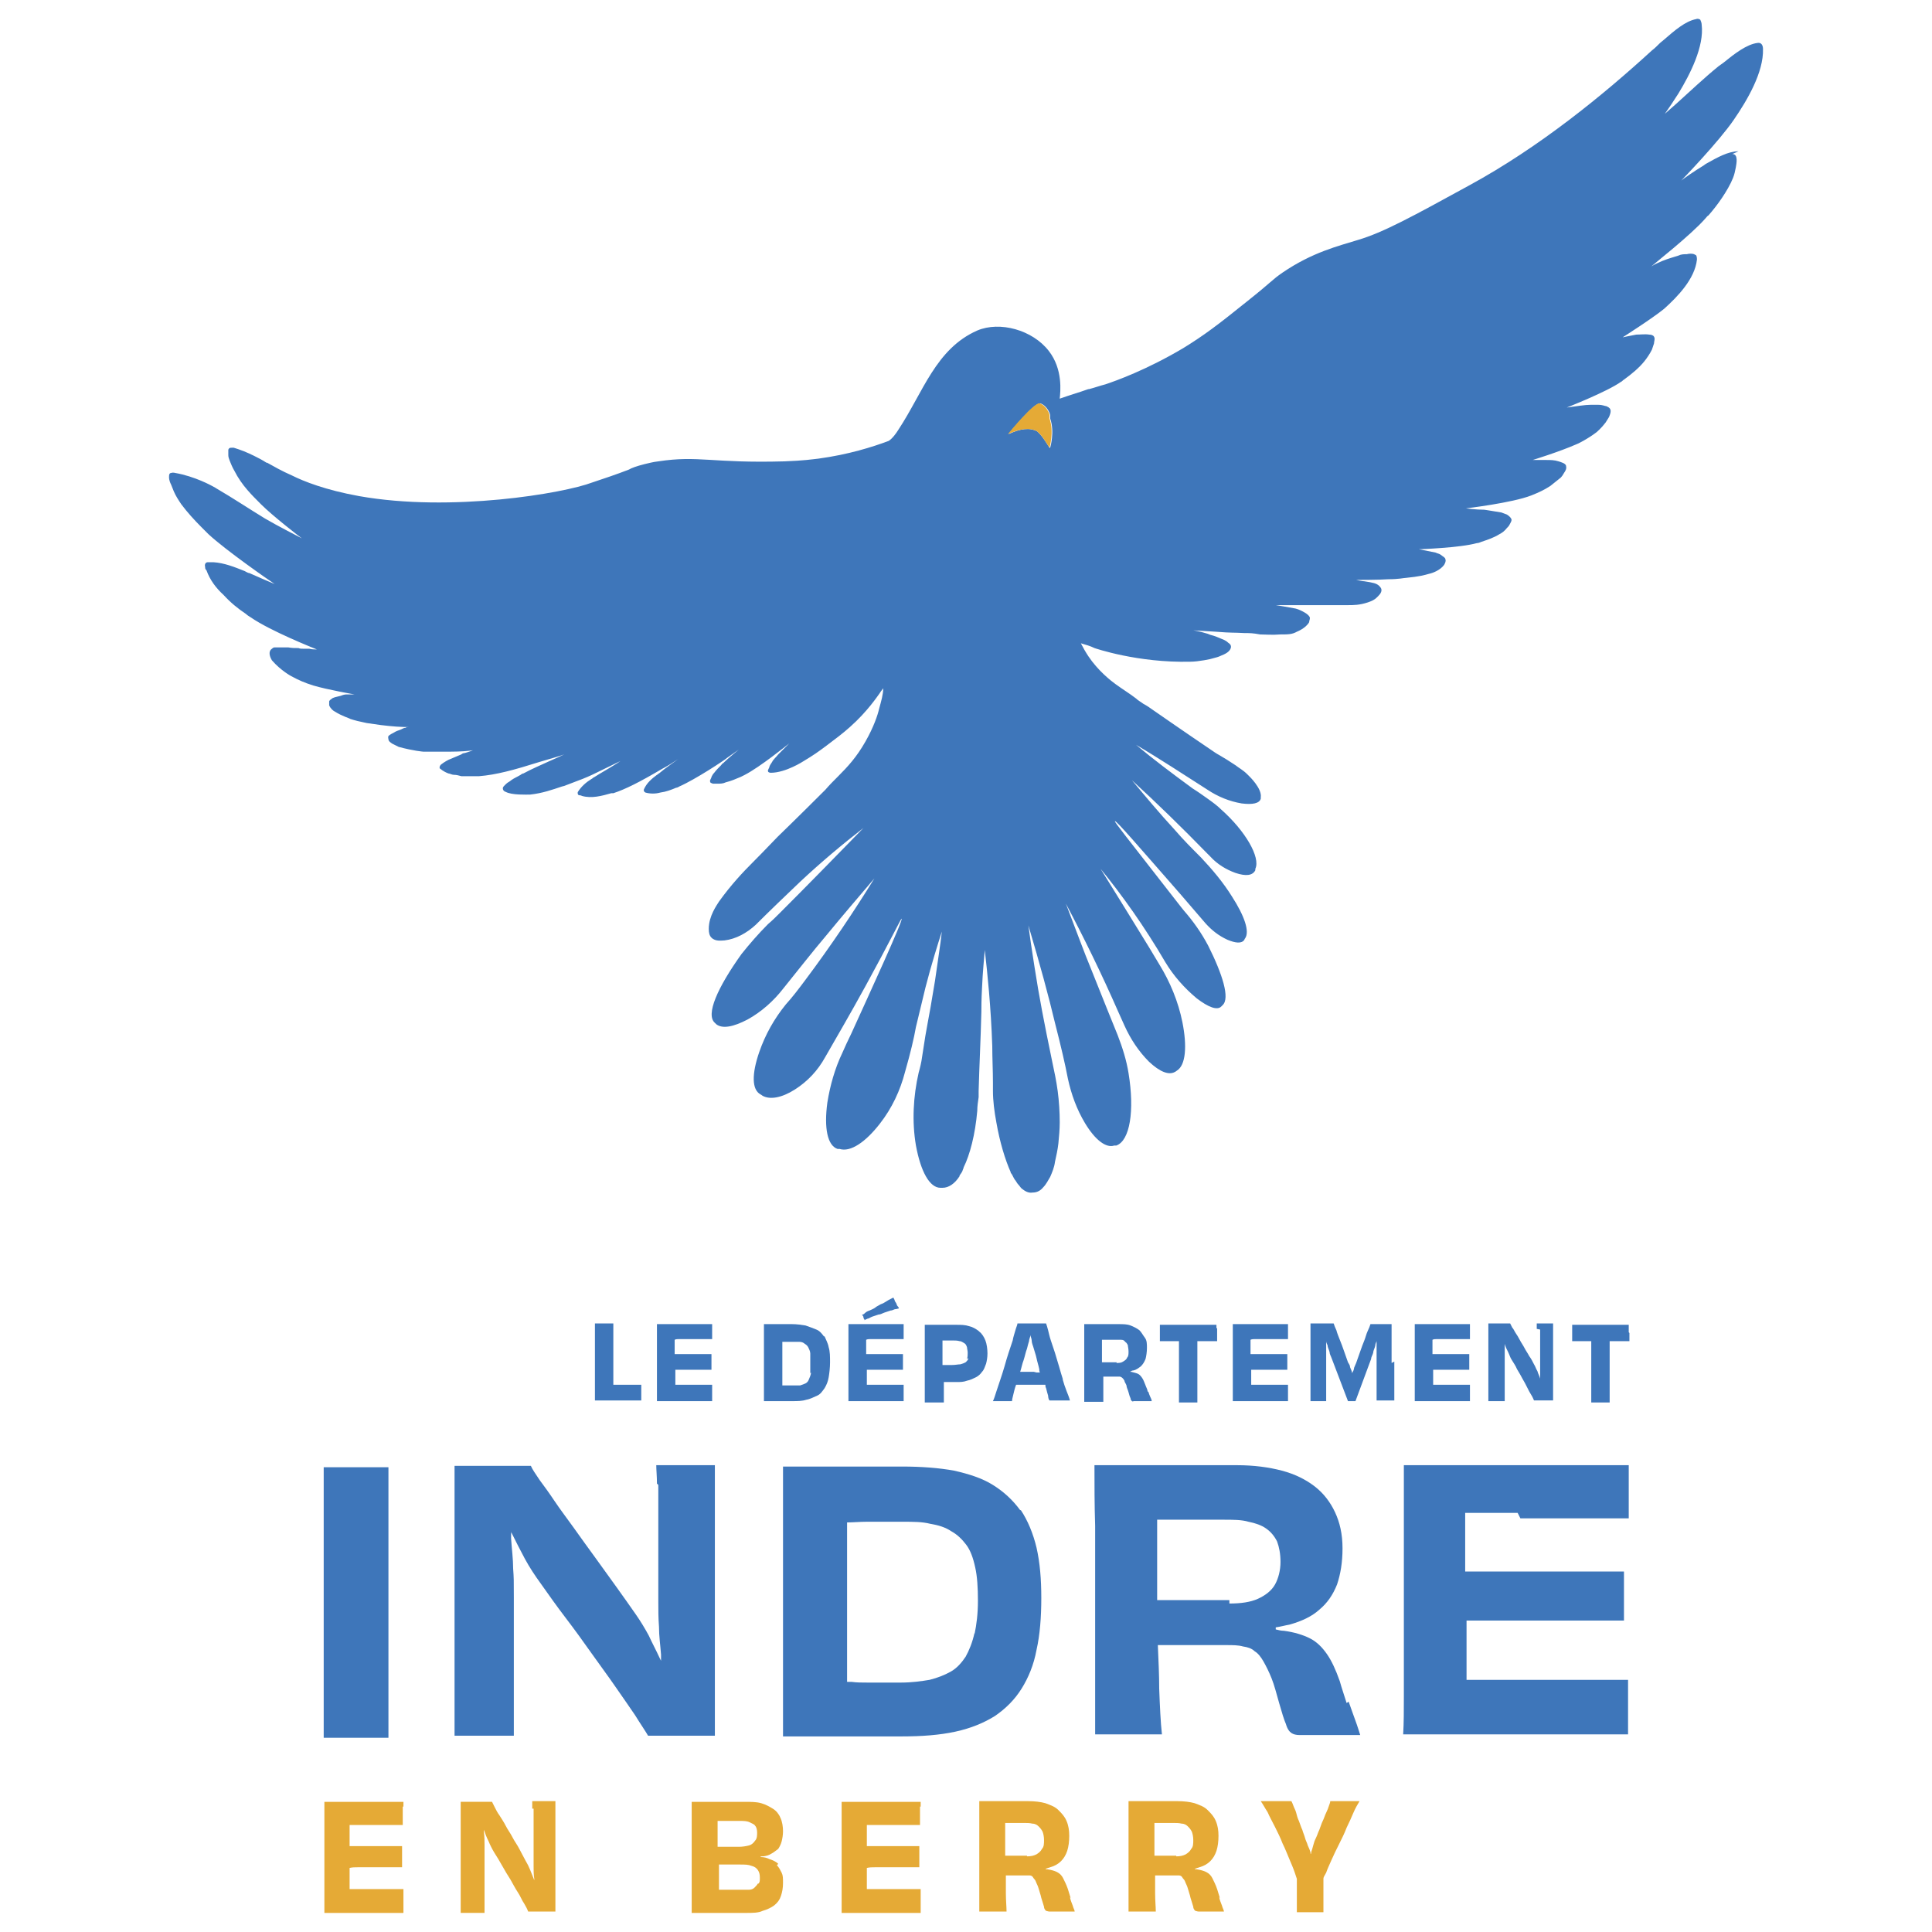
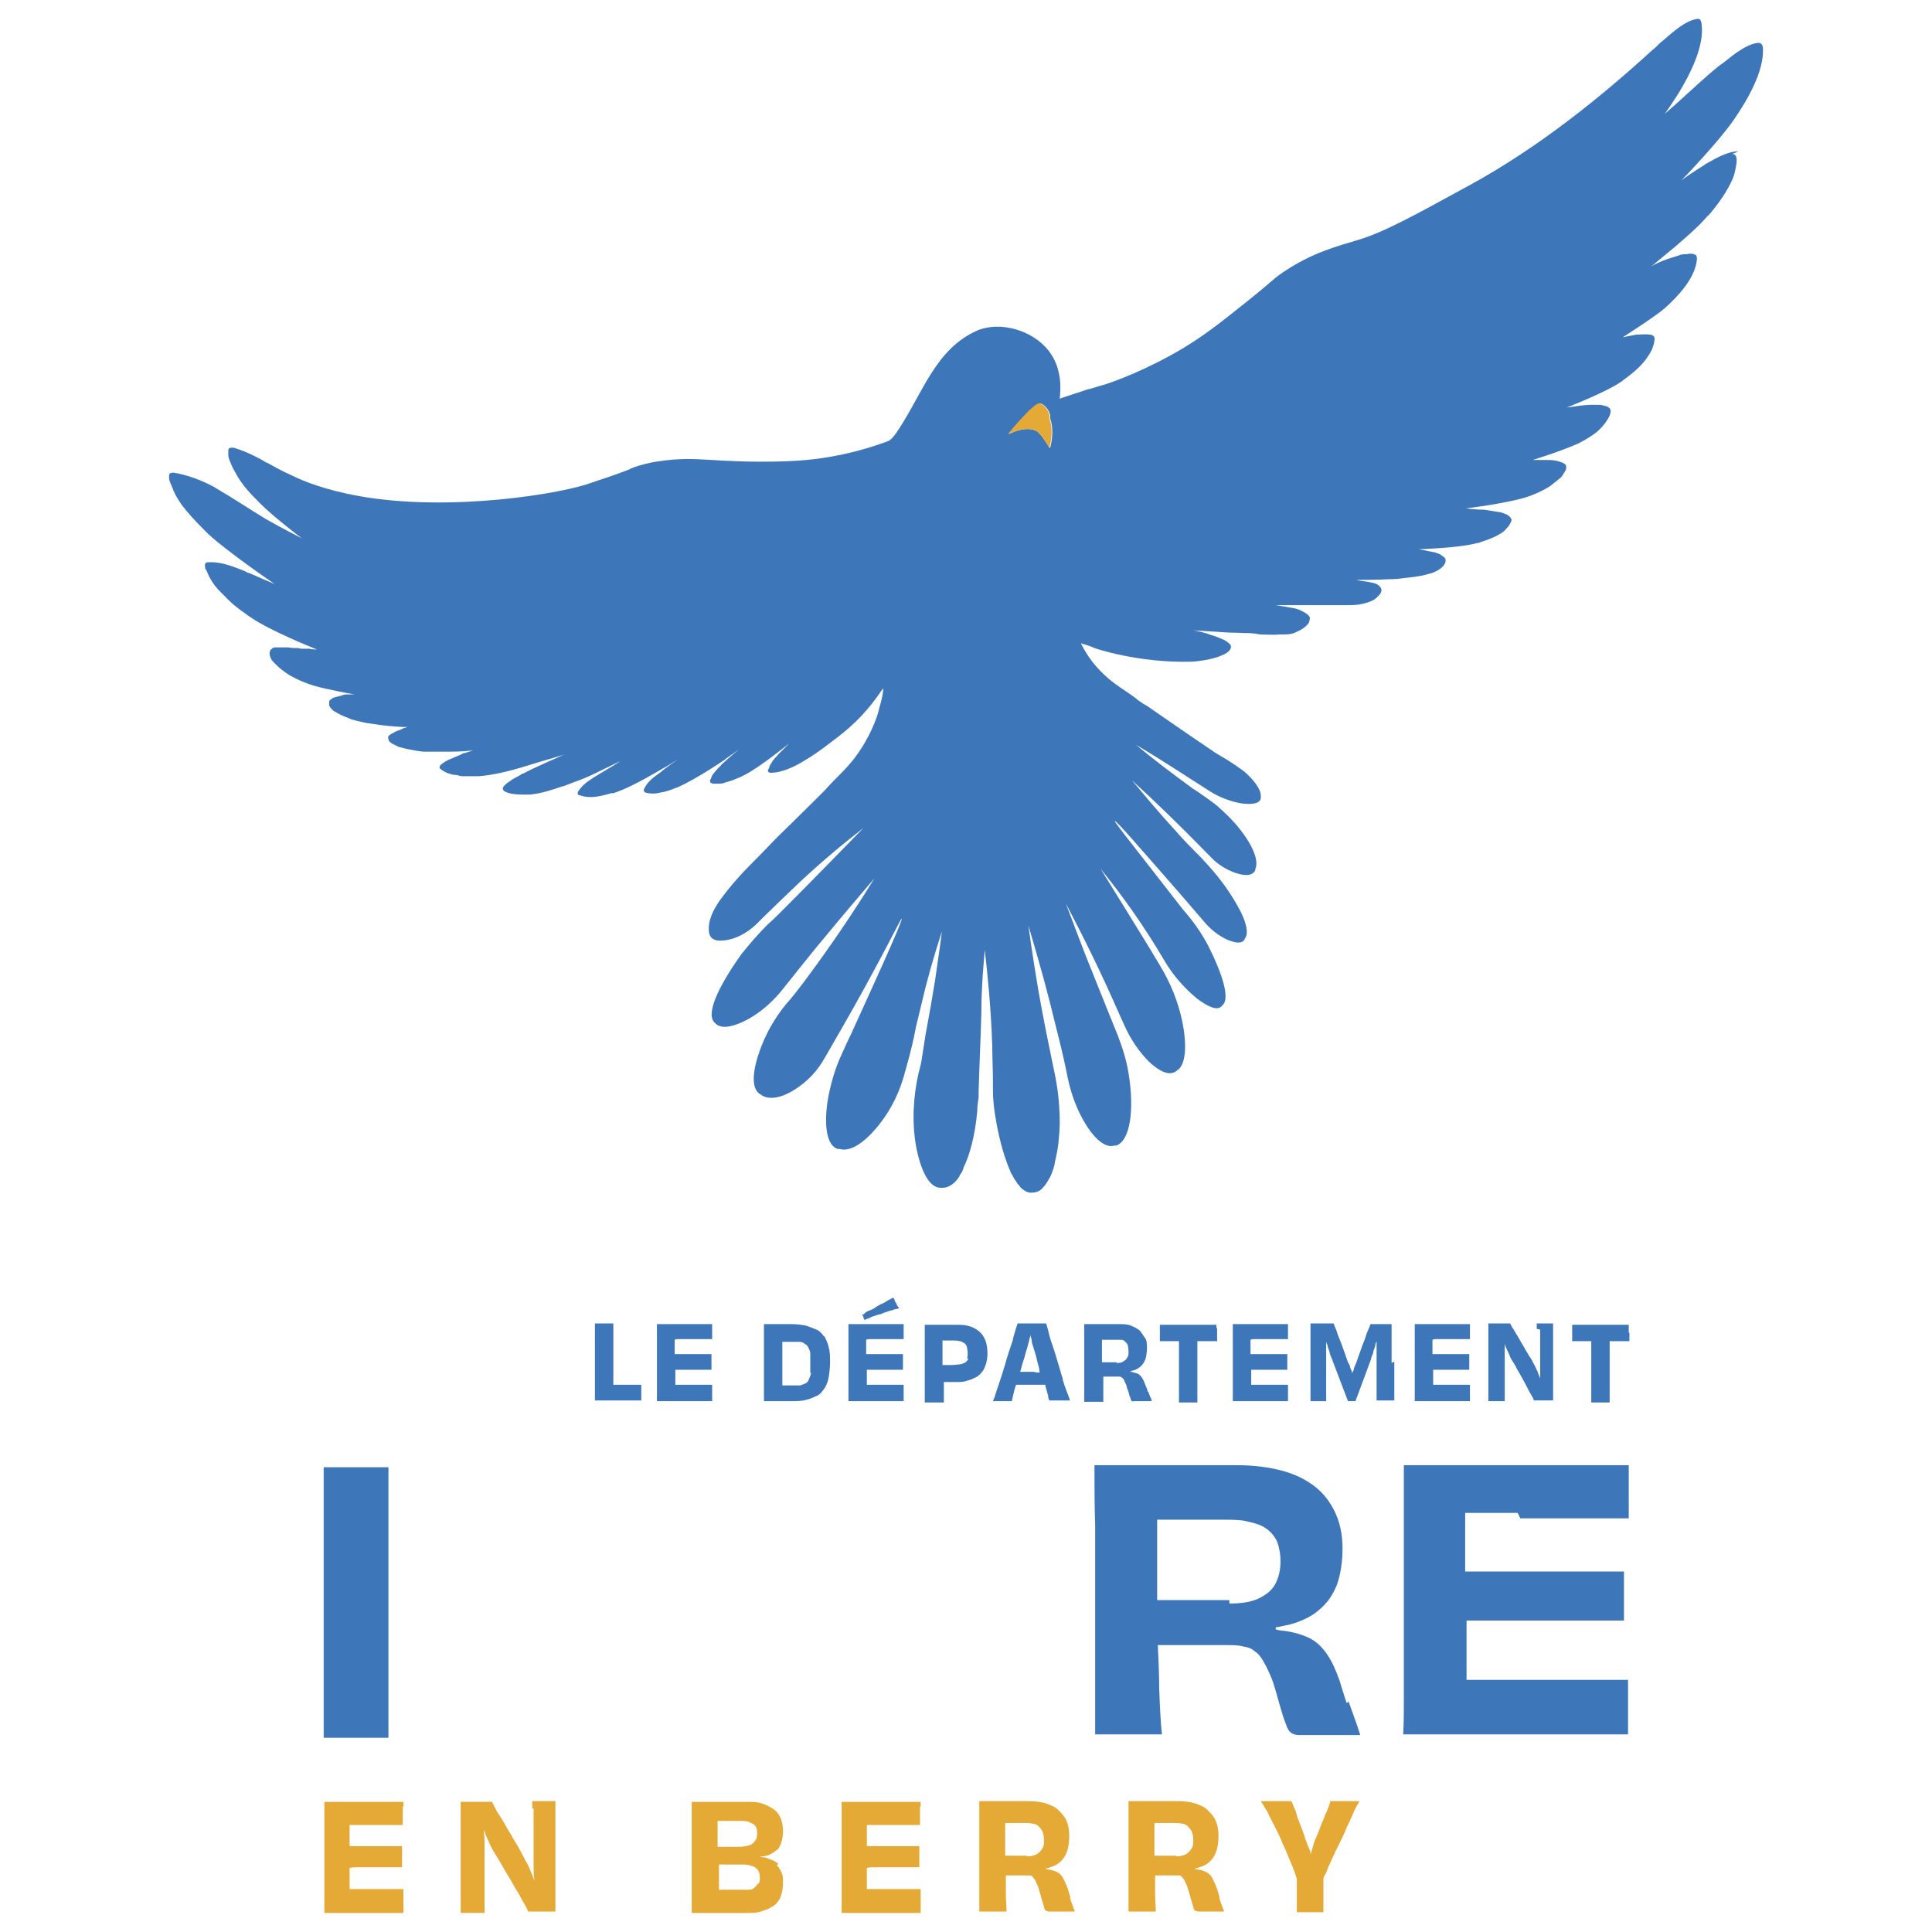
<svg xmlns="http://www.w3.org/2000/svg" id="Calque_2" version="1.1" viewBox="0 0 283.5 283.5">
  <defs>
    <style>
      .st0 {
        fill: #e5aa36;
      }

      .st1 {
        fill: #3e76ba;
      }
    </style>
  </defs>
  <g id="LOGO_COULEURS">
    <g id="groupe">
      <path class="st1" d="M255.1,22.2c-1.5,0-3.1.9-4.7,1.8-.2.1-.4.3-.6.4-1,.6-2.9,1.9-3.1,2.1.3-.3,5.5-5.7,7.7-8.9,2-2.9,4.4-7,4.3-10.4,0-.5-.2-1-.8-.9-1.6.2-3.4,1.6-5,2.9l-.7.5c-2.1,1.7-4.2,3.7-6.2,5.5-.6.5-1.1,1-1.7,1.5.7-1,1.3-1.9,2-3,1.7-2.8,3.8-6.9,3.4-10.1,0-.2-.1-.5-.2-.7-.1-.1-.4-.2-.6-.1-1.6.3-3.2,1.7-4.7,3l-.6.5c-.4.4-.8.8-1.2,1.1-7.1,6.5-16.5,14.2-26.8,19.8-8.4,4.6-12.6,6.9-16.3,8-2.9.9-6.7,1.8-11.1,4.8-1.6,1.1-1.4,1.2-5.3,4.3-4.1,3.3-6.2,4.9-9.3,6.8-5.4,3.2-9.9,4.8-11.4,5.3-.8.2-1.6.5-2.4.7h-.1c-1.4.5-2.8.9-4.2,1.4.1-1,.5-4.3-1.6-7-2.4-3.1-7.2-4.4-10.5-3-6.1,2.7-7.9,9-11.6,14.6-.3.5-.9,1.3-1.4,1.6-2.4.9-5.9,2-10.3,2.6-.9.1-2.2.3-5,.4-10.6.3-12.6-.9-18.5,0-.9.1-1.5.3-2,.4-1.2.3-2,.6-2.3.8-1.8.7-3.6,1.3-5.4,1.9-4.2,1.6-20.7,4.4-34.2,2-5-.9-8.2-2.2-9.8-3-1.6-.7-2.8-1.4-3.7-1.9,0,0,0,0-.1,0-.6-.4-1.2-.7-1.8-1-1-.5-2-.9-3-1.2,0,0-.2,0-.3,0-.2,0-.4,0-.5.3,0,.3,0,.6,0,.8,0,.3.1.5.2.8.2.5.4,1,.7,1.5.5,1,1.2,2,1.9,2.8.6.7,1.3,1.4,2,2.1,1.7,1.7,5.7,4.8,6,5-.2-.1-3.7-1.9-5.4-2.9-2.3-1.4-4.7-3-7.1-4.4,0,0-.3-.2-.7-.4,0,0-2.5-1.4-5.4-1.9,0,0-.3-.1-.6,0,0,0-.1,0-.2.1-.1.1-.1.4-.1.5,0,.5.2.9.3,1.1.1.3.3.7.4,1,.3.7.7,1.3,1.1,1.9.9,1.2,1.9,2.3,3,3.4.3.3.7.7,1,1,2.6,2.4,8.8,6.7,9.7,7.3-.5-.2-2.6-1.1-3.7-1.6-.2,0-.5-.2-.7-.3-1.5-.6-3-1.2-4.6-1.3-.3,0-.6,0-.8,0-.4,0-.5.4-.4.7,0,.2,0,.3.2.5.5,1.4,1.4,2.6,2.5,3.6,1,1.1,2.1,2,3.3,2.8.2.2.4.3.7.5,2.9,2,9.2,4.5,9.7,4.7-.2,0-.8,0-1.1-.1-.2,0-.4,0-.7,0-.4,0-.7,0-.9-.1-.5,0-1,0-1.5-.1-.3,0-.7,0-1,0-.3,0-.6,0-.9,0-.2,0-.3,0-.5.2-.6.4-.3,1.2,0,1.7,1.3,1.5,2.8,2.3,2.8,2.3,1.1.6,2,1,3.3,1.4,2,.6,6,1.3,6,1.3,0,0-.3,0-.5,0-.2,0-.3,0-.5,0-.3,0-.5,0-1,.2-.7.2-1.1.2-1.4.5,0,0-.2.1-.3.3,0,.2,0,.4,0,.6.2.5.6.8.8.9,1.1.7,2.2,1,2.3,1.1.6.2,1.4.4,2.4.6.7.1,1.4.2,2.1.3,1.6.2,3,.3,4.4.3,0,0-.3,0-.4,0-.1,0-.3,0-.4.1-.3,0-.5.2-.8.3-.3.1-.6.2-.9.4-.2.1-.6.3-.8.5-.1.2,0,.4,0,.5,0,.3.4.5.5.6.6.3,1,.5,1,.5,2.2.6,3.6.7,3.6.7.8,0,2,0,4.1,0,1.4,0,2.5-.1,3.2-.2,0,0-.8.3-1.2.4,0,0-.3,0-.5.2-.5.2-.7.3-1.9.8,0,0-.6.3-1.1.7,0,0-.2.2-.2.4,0,.1,0,.2.1.2,0,0,.4.4,1.2.7.2,0,.5.2.8.2.4,0,.7.1,1.1.2.6,0,1.2,0,1.9,0,.3,0,.6,0,.7,0,2.5-.2,5.1-.9,8.9-2.1,1.4-.4,3.4-1,3.6-1.1-.2.1-1.5.7-2.2,1-1.3.6-2.5,1.1-3.8,1.8-.1,0-.3.1-.4.2-.5.3-1,.5-1.4.8-.2.2-.5.3-.7.5-.3.3-.6.5-.5.8,0,.2.3.4.4.4.9.5,3.1.4,3.6.4,1.8-.2,3.2-.7,4.7-1.2.2,0,1.1-.4,2.2-.8,1.1-.4,2-.8,2.8-1.2,0,0,.2-.1,3.7-1.8-.1,0-.6.4-.8.5-1.1.7-2.2,1.3-3.3,2-.1,0-.2.2-.3.2-.8.5-1.5,1.1-2,1.9-.1.2,0,.5.2.5.1,0,.2,0,.4.1,1.4.4,2.9,0,4.3-.4,0,0,.1,0,.3,0,1.8-.6,3.8-1.6,7.2-3.6.6-.3,1.4-.8,2.3-1.4-.4.3-2,1.4-2.8,2.1-.1,0-.2.2-.3.2-.8.6-1.5,1.2-1.9,2.1-.1.2,0,.4.2.5.7.2,1.5.2,2.2,0,.8-.1,1.6-.4,2.3-.7,0,0,.2,0,.5-.2,2.3-1,6.7-3.9,7-4.2.3-.2,1.7-1.2,1.7-1.2,0,0-1.6,1.3-2.3,2-.1,0-.2.2-.3.3-.4.4-.7.7-1,1.1-.2.2-.3.4-.4.6,0,.2-.3.5-.2.7,0,.2.2.2.4.3.2,0,.5,0,.7,0,.4,0,.8,0,1.2-.2.8-.2,1.5-.5,2.2-.8.2-.1.4-.2.6-.3,2.3-1.2,6.1-4.3,6.5-4.6-.2.2-.9.9-1.3,1.3,0,0-.2.2-.3.3-.3.4-.7.7-.9,1.1-.1.2-.3.4-.4.7,0,.2-.3.5-.2.7,0,.1.2.2.4.2,2.2,0,4.8-1.7,4.8-1.7,1.5-.9,2.2-1.4,3.4-2.3,1.2-.9,2.4-1.8,3.4-2.7,2.6-2.3,4.1-4.6,4.4-5,.1-.2.3-.4.5-.7,0,.9-.3,1.9-.6,3-.2.9-.8,2.7-2,4.8-1.3,2.3-2.6,3.7-4,5.1-.7.7-1.3,1.3-1.9,2-4,4-7,6.9-7,6.9-.6.6-1.9,2-3.6,3.7-1.5,1.5-3.2,3.3-5,5.8-.3.5-1.5,2.1-1.5,4,0,.6.1,1,.4,1.3.6.6,1.5.4,1.9.4h0c1.7-.2,3.3-1.1,4.6-2.3,2.1-2.1,4.3-4.2,6.5-6.3,3.1-2.9,6.2-5.5,9.3-7.9-4,4.1-8.1,8.3-12.2,12.4-.6.6-1.2,1.2-1.8,1.7-1.4,1.4-2.7,2.9-3.9,4.4-3.5,4.9-5.3,8.9-3.9,10.1l.2.2c.9.7,2.5.4,4.6-.7,2-1.1,3.8-2.7,5.2-4.5,2.1-2.6,4.2-5.3,6.4-7.9,2.3-2.8,4.7-5.6,7-8.3-2.9,4.7-6.3,9.8-10.2,15-.9,1.2-1.8,2.4-2.8,3.5-1.7,2.1-3,4.4-3.9,7-1.1,3.2-1.1,5.5.2,6.2,0,0,.2.1.3.2,1.1.6,2.8.3,4.7-.9,1.9-1.2,3.4-2.8,4.5-4.8,1.6-2.8,3.6-6.2,5.9-10.4,3.4-6.2,5.2-9.9,5.3-9.9.3.1-4.9,11.4-7.4,16.9-.5,1-.9,1.9-1.3,2.8-1.1,2.3-1.8,4.8-2.2,7.3-.5,3.7,0,6.3,1.5,6.8.1,0,.2,0,.3,0,1.6.5,3.8-1,5.9-3.7,1.8-2.3,3-4.9,3.7-7.6.8-2.8,1.3-4.9,1.6-6.6.2-.8.7-2.9,1.4-5.8.9-3.5,1.8-6.3,2.4-8.2-.2,1.9-.6,4.3-1,7.2-1.1,6.8-1.1,5.8-1.9,11.2-.1.8-.3,1.6-.5,2.3-.8,3.5-1,7.2-.4,10.7.7,3.8,2,6.2,3.6,6.2.1,0,.2,0,.3,0,.9,0,1.8-.6,2.5-1.7,0,0,0,0,0-.1.2-.3.4-.5.5-.9,0,0,.1-.2.1-.3.9-1.8,1.7-4.8,2-8.3,0-.7.1-1.3.2-2,0-.3,0-.6,0-.9.1-3.7.3-7.5.4-11.6,0-.5,0-1.8.1-3.6.1-2.3.3-4.2.4-5.5.4,3.5.9,8.3,1.1,14.1,0,1.8.1,3.6.1,5.4,0,.3,0,.7,0,1,0,0,0,.1,0,.2,0,1.4.2,3,.5,4.6.5,2.9,1.3,5.5,2.1,7.3,0,0,0,.2.1.2.2.3.3.6.5.9.2.2.3.5.5.7,0,0,0,0,0,0,.2.2.3.4.5.6.5.4,1,.7,1.6.6.7,0,1.2-.3,1.6-.8.4-.4.7-1,1-1.5.3-.7.6-1.4.7-2.2.2-.9.4-1.8.5-2.7.1-1,.2-2.1.2-3.1,0-1.5-.1-3.1-.3-4.6s-.5-2.9-.8-4.3c-1.2-5.8-1.9-9.4-2.6-13.9-.4-2.5-.7-4.6-.9-6.1,1.7,5.7,3,10.5,3.9,14.3.9,3.5,1.5,6.1,1.9,8.2.5,2.3,1.3,4.5,2.5,6.5,1.5,2.5,3.1,3.7,4.3,3.3,0,0,.2,0,.3,0,2-.7,2.7-5.1,1.8-10.6-.3-1.9-.9-3.8-1.6-5.6-.9-2.2-2.1-5.2-3.9-9.7-1-2.4-2.2-5.7-3.7-9.6,2.6,4.9,5.2,10.2,7.7,15.9.3.7.6,1.3.9,2,.9,2,2.1,3.8,3.6,5.3,1.6,1.5,2.9,2,3.8,1.5,0,0,.2-.1.3-.2,1.3-.8,1.5-3.6.8-7.1-.6-3-1.8-5.9-3.4-8.5-.5-.8-1-1.7-1.5-2.5-2.4-3.9-4.8-7.8-7.1-11.5,3.1,3.8,6.4,8.4,9.5,13.7,1.2,2,2.8,3.8,4.6,5.3,1.7,1.3,3,1.8,3.6,1.2,0,0,.1-.1.2-.2,1.1-1,0-4.5-2.1-8.7-1-1.9-2.2-3.6-3.6-5.2l-.4-.5c-8.5-10.9-9.8-12.5-9.7-12.6.2-.1,3.3,3.5,9.6,10.7,1.3,1.5,2.5,2.9,3.7,4.3.9,1,1.9,1.8,3.2,2.4,1.2.5,2.1.6,2.5,0,0,0,0-.1.1-.2.7-1-.1-3.3-1.9-6.1-1.3-2.1-2.9-4-4.6-5.8-1.3-1.3-2.6-2.6-3.8-4-2.3-2.5-4.3-4.9-6.3-7.3,3.6,3.3,7.3,6.9,11.1,10.8.1.1.3.3.4.4,1,1.1,2.3,1.9,3.7,2.4,1.5.5,2.5.4,2.9-.4,0,0,0-.1,0-.2.8-1.7-1.5-5.6-5-8.7h0c-.6-.6-1.3-1.1-2-1.6-.7-.5-1.4-1-2.2-1.5-3-2.2-5.8-4.3-8.3-6.4,3.4,2,6.9,4.3,10.5,6.6,1.5,1,3.2,1.7,5,2,1.6.2,2.6,0,2.8-.7,0,0,0-.1,0-.2.2-1.3-1.7-3.1-1.7-3.1,0,0-.2-.2-.3-.3-.6-.6-1.2-.9-1.7-1.3-.9-.6-1.7-1.1-2.4-1.5,0,0-.4-.2-1.1-.7-4-2.7-8.6-5.9-8.6-5.9-.4-.3-1-.7-1.4-.9-.4-.3-.8-.5-1.1-.8-.9-.7-1.9-1.3-3-2.1-.7-.5-2.6-2-4-4.1-.4-.6-.8-1.3-1.1-1.9.7.2,1.4.4,2,.7,0,0,6.3,2.2,14.1,2,1.1,0,3.1-.4,3.3-.5.4-.1.8-.2,1.2-.4.5-.2,1.2-.5,1.4-1.1.1-.4-.1-.6-.4-.8-.2-.2-.4-.3-.6-.4-.5-.2-.9-.4-1.5-.6-.4-.1-.7-.2-.9-.3-1.3-.4-2.1-.5-2.1-.5,0,0,1.7.1,3.3.2,2.5.2,2.5.1,4.2.2.8,0,1.2,0,2.3.2.7,0,1.8.1,3,0,1.1,0,1.7,0,2.4-.4,0,0,1.3-.5,1.8-1.4,0-.2.1-.4.1-.5,0,0,0-.1,0-.2-.2-.5-1.1-.9-1.3-1-.4-.2-.8-.3-.8-.3-1-.2-2.9-.5-2.9-.5,0,0,2.1,0,2.8,0,0,0,1.6,0,4.3,0,.2,0,.3,0,.5,0,.7,0,1.1,0,1.3,0,.3,0,1.2,0,1.7,0,.8,0,1.7,0,2.9-.4.6-.2,1-.4,1.3-.7.2-.2.8-.7.7-1.2,0,0,0-.2-.3-.5-.4-.4-.9-.5-2.2-.7-.3,0-1.2-.2-1.2-.2,0,0,3.5,0,4.7-.1,1.6,0,2.3-.2,2.6-.2,2-.2,2.7-.4,3.4-.6.5-.1,1.6-.5,2.2-1.3.1-.2.3-.5.2-.8,0-.3-.5-.5-.7-.7-.3-.2-.6-.2-.7-.3-1-.2-2.5-.5-2.5-.5,0,0,6-.2,8.5-.9.2,0,.5-.1.7-.2.9-.3,1.8-.6,2.6-1.1.4-.2.8-.5,1.1-.9.2-.2.3-.3.4-.5.1-.2.3-.5.3-.7,0-.3-.5-.7-.7-.8-.3-.1-.5-.2-.8-.3-1.8-.3-2.5-.4-2.5-.4-1.2,0-2.7-.2-2.7-.2,0,0,6.8-.8,9.6-1.9,1-.4,1.9-.8,2.8-1.4.5-.4,1-.8,1.5-1.2.2-.2.4-.5.5-.7.2-.3.4-.6.3-1,0-.4-.8-.6-1.1-.7-.6-.2-1.2-.2-1.8-.2-.3,0-.6,0-.9,0-.5,0-1.1,0-1.1,0,0,0,3.9-1.2,6.4-2.3.1,0,1.7-.8,3-1.8,0,0,.7-.6,1.3-1.4.2-.3.3-.5.5-.8.2-.5.3-.8.2-1.1-.1-.3-.4-.4-.6-.5-.2,0-.5-.2-1.2-.2-.6,0-1.1,0-1.1,0-.8,0-2,.2-3.5.4,0,0,5.9-2.3,8-3.8.1,0,.2-.2.4-.3,1.1-.8,2.2-1.7,3-2.7.4-.5.8-1.1,1.1-1.7.1-.3.2-.6.3-.9,0-.3.2-.7,0-1-.1-.2-.4-.3-.7-.3-.6-.1-1.3,0-1.9,0-.6.1-2,.4-2,.4,0,0,4.4-2.8,6.1-4.2,2-1.8,4.5-4.4,4.8-7.2,0-.2,0-.6-.2-.7,0,0-.1,0-.2-.1-.3-.1-.7-.1-1.1,0-.4,0-.8,0-1.2.2-.6.2-1.4.4-2.4.8-.4.2-1,.4-1.6.8.3-.3,5.8-4.6,7.9-7,.2-.2.3-.4.5-.5.7-.8,1.4-1.7,2-2.6.6-.9,1.2-1.9,1.6-2.9.2-.5.3-1,.4-1.5.1-.6.4-2-.5-2ZM154,65.7c-.5-.8-1.1-1.8-1.8-2.4-1.1-.6-2.5-.4-4.2.4.2-.3,3.9-4.8,4.7-4.5.8.3,1.3,1.2,1.4,1.7,0,.1,0,.3,0,.5.7,2,0,4.3,0,4.3Z" />
      <path class="st0" d="M154,65.7c-.5-.8-1.1-1.8-1.8-2.4-1.1-.6-2.5-.4-4.3.4,0,0,3.9-4.8,4.7-4.5.8.3,1.3,1.2,1.4,1.7,0,.1,0,.3,0,.5.7,2,0,4.3,0,4.3Z" />
    </g>
    <g>
      <g>
        <path class="st1" d="M57,229.1v-5c0-1.6,0-3.1,0-4.5,0-1.5,0-2.9,0-4.3h-9.5c0,1.4,0,2.9,0,4.4v30.9c0,1.5,0,2.9,0,4.4h9.5c0-1.5,0-3,0-4.4,0-1.5,0-3,0-4.6,0-1.6,0-3.2,0-5v-11.7Z" />
-         <path class="st1" d="M96.6,217.9c0,1.1,0,2.3,0,3.6,0,1.3,0,2.7,0,4.2s0,3,0,4.5c0,1.5,0,3.1,0,4.6s0,2.6.1,3.9c0,1.4.2,2.7.3,4.1,0,.3,0,.6,0,.9h0c0,0-.1-.2-.2-.4-.5-1.1-1.1-2.2-1.6-3.3-.6-1.1-1.2-2.1-1.9-3.1-.9-1.3-1.9-2.7-2.9-4.1-1-1.4-2.1-2.9-3.1-4.3-1.1-1.5-2.1-2.9-3.1-4.3-1-1.4-2-2.7-2.8-3.9-.8-1.2-1.6-2.3-2.2-3.1-.6-.9-1.1-1.6-1.3-2.1h-11.2c0,1.7,0,3.5,0,5.5,0,2,0,4.2,0,6.5v7.8c0,4.2,0,7.9,0,11.1,0,3.2,0,6.1,0,8.7h8.7c0-.7,0-1.7,0-2.9,0-1.2,0-2.7,0-4.4,0-1.7,0-3.7,0-5.8,0-2.2,0-4.6,0-7.2s0-2.8-.1-4.2c0-1.4-.2-2.9-.3-4.4,0-.3,0-.7,0-1.1h0c0,.1,0,.2.1.3.6,1.2,1.2,2.4,1.9,3.7.7,1.3,1.5,2.5,2.3,3.6,1.2,1.7,2.4,3.4,3.7,5.1,1.3,1.7,2.6,3.5,3.8,5.2,1.2,1.7,2.4,3.3,3.5,4.9,1.1,1.6,2.1,3,2.9,4.2.8,1.3,1.5,2.3,1.9,3h9.8c0-2.6,0-5.5,0-8.6,0-3.1,0-6.9,0-11.3s0-4.1,0-6c0-1.9,0-3.7,0-5.4,0-1.7,0-3.2,0-4.6s0-2.6,0-3.8h-8.6c0,.7.1,1.6.1,2.7Z" />
-         <path class="st1" d="M149.7,221.6c-1.1-1.5-2.4-2.7-4-3.7-1.6-1-3.5-1.6-5.7-2.1-2.2-.4-4.8-.6-7.6-.6h-17.5c0,1.2,0,2.6,0,4,0,1.4,0,3,0,4.6v18.9c0,2.3,0,4.5,0,6.4s0,3.8,0,5.7h17.4c3,0,5.6-.2,7.9-.7,2.3-.5,4.2-1.3,5.8-2.3,1.6-1.1,2.9-2.4,3.9-4,1-1.6,1.8-3.5,2.2-5.7.5-2.2.7-4.8.7-7.6s-.2-5.2-.7-7.4c-.5-2.1-1.3-4-2.3-5.5ZM143,239.6c-.3,1.4-.8,2.6-1.3,3.5-.6.9-1.3,1.7-2.2,2.2-.9.5-1.9.9-3.1,1.2-1.2.2-2.6.4-4.2.4h-2.5c-.8,0-1.6,0-2.4,0-.8,0-1.6,0-2.3-.1-.2,0-.5,0-.7,0,0-.4,0-.8,0-1.2,0-1.3,0-2.7,0-4.3v-10.5c0-1.6,0-3.1,0-4.6,0-.9,0-1.9,0-2.8.9,0,1.9-.1,2.9-.1,1.6,0,3.3,0,5.1,0s3,0,4.2.3c1.2.2,2.2.5,3.1,1.1.9.5,1.6,1.2,2.2,2,.6.8,1,1.9,1.3,3.3.3,1.3.4,3,.4,4.9s-.2,3.5-.5,4.9Z" />
        <path class="st1" d="M197.6,249.9c-.3-1-.7-2.1-1-3.2-.6-1.7-1.2-3-1.9-4-.7-1-1.5-1.8-2.5-2.3-1-.5-2.3-.9-3.8-1.1-.4,0-.8-.1-1.2-.2v-.3c.7-.1,1.4-.3,2-.4,1.8-.5,3.3-1.2,4.4-2.2,1.2-1,2-2.2,2.6-3.7.5-1.5.8-3.2.8-5.3s-.4-3.8-1.1-5.3c-.7-1.5-1.7-2.8-3-3.8-1.3-1-2.9-1.8-4.8-2.3-1.9-.5-4.1-.8-6.6-.8h-20.9c0,2.9,0,5.8.1,8.9,0,3.1,0,6.7,0,10.9s0,5.4,0,7.6c0,2.3,0,4.4,0,6.3,0,2,0,3.9,0,5.8h9.8c-.2-1.8-.3-4.1-.4-6.7,0-2-.1-4.1-.2-6.4.8,0,1.5,0,2.2,0,.8,0,1.5,0,2.2,0s1.3,0,1.9,0c.6,0,1.2,0,1.8,0h1.9c1,0,1.8,0,2.5.2.7.1,1.3.3,1.7.7.5.3.9.8,1.3,1.5.4.7.8,1.5,1.2,2.5.4,1,.7,2.2,1.1,3.6.4,1.4.7,2.4,1,3.1.2.7.5,1.1.8,1.3.3.2.7.3,1.2.3h8.9c-.2-.6-.4-1.3-.7-2.1-.3-.8-.6-1.7-1-2.8ZM180.4,234.8c-1.3,0-2.5,0-3.7,0-1.2,0-2.3,0-3.3,0-1,0-1.9,0-2.6,0-.4,0-.7,0-1,0,0-1.7,0-3.4,0-5.1s0-4.5,0-6.7c.5,0,1.1,0,1.7,0,.7,0,1.5,0,2.2,0,.8,0,1.5,0,2.2,0,.7,0,1.4,0,2,0h1.6c1.4,0,2.7,0,3.7.3,1,.2,1.9.5,2.6,1,.7.5,1.2,1.1,1.6,1.9.3.8.5,1.8.5,3s-.3,2.4-.8,3.3c-.5.9-1.4,1.6-2.5,2.1-1.1.5-2.5.7-4.2.7Z" />
        <path class="st1" d="M223.1,222.8c1.7,0,3.5,0,5.3,0,1.8,0,3.6,0,5.4,0,1.8,0,3.5,0,5.2,0,0-.5,0-1.2,0-2,0-.8,0-1.6,0-2.2s0-1.2,0-1.9c0-.7,0-1.3,0-1.7h-33c0,1.2,0,2.5,0,3.9,0,1.5,0,3,0,4.6,0,1.6,0,3.4,0,5.3v13.7c0,2.4,0,4.5,0,6.5,0,2,0,3.8-.1,5.5h33c0-.5,0-1.1,0-1.8s0-1.4,0-2,0-1.4,0-2.2c0-.8,0-1.5,0-2-1.7,0-3.4,0-5.2,0s-3.6,0-5.4,0h-13.1c0,0,0-.2,0-.3v-8.4c1.2,0,2.3,0,3.5,0,1.7,0,3.4,0,5.2,0s3.5,0,5.2,0c1.7,0,3.3,0,4.9,0s2.9,0,4.3,0v-2.2c0-.9,0-1.8,0-2.8,0-.9,0-1.7,0-2.2-1.4,0-2.8,0-4.4,0-1.5,0-3.2,0-4.9,0-1.7,0-3.4,0-5.2,0-1.7,0-3.5,0-5.2,0h-3.6v-.2c0-1.2,0-2.4,0-3.7,0-1.3,0-2.5,0-3.8,0-.3,0-.6,0-.9h7.7Z" />
      </g>
      <g>
        <path class="st0" d="M59.2,265.1c0-.3,0-.6,0-.7h-11.6c0,.5,0,1,0,1.6,0,.6,0,1.2,0,1.9,0,.7,0,1.4,0,2.2v5.6c0,1,0,1.8,0,2.7,0,.8,0,1.6,0,2.3h11.6c0-.2,0-.4,0-.8v-1.9c0-.4,0-.6,0-.8-.6,0-1.2,0-1.8,0-.6,0-1.2,0-1.8,0s-1.2,0-1.7,0c-.6,0-1.1,0-1.7,0h-.9v-3.1h0c.4-.1.8-.1,1.2-.1.6,0,1.1,0,1.7,0,.6,0,1.1,0,1.7,0s1.1,0,1.6,0c.5,0,1,0,1.5,0v-1c0-.4,0-.8,0-1.2,0-.4,0-.7,0-.9-.5,0-1,0-1.5,0-.5,0-1.1,0-1.6,0-.6,0-1.1,0-1.7,0h-2.9v-3.1h2.5c.6,0,1.1,0,1.7,0,.6,0,1.2,0,1.8,0s1.2,0,1.8,0c0-.2,0-.5,0-.9v-1.8Z" />
        <path class="st0" d="M78.3,265.4c0,.4,0,.9,0,1.5,0,.5,0,1.1,0,1.7,0,.6,0,1.2,0,1.8,0,.6,0,1.2,0,1.8s0,1.1,0,1.7c0,.6,0,1.2.1,1.8,0,0,0,.2,0,.2,0,0,0,0,0,0-.2-.5-.4-1-.6-1.5-.2-.5-.4-.9-.7-1.4-.3-.6-.6-1.1-.9-1.7-.3-.6-.7-1.1-1-1.7s-.7-1.1-1-1.7-.6-1-.9-1.5c-.3-.4-.5-.8-.7-1.2-.2-.4-.3-.6-.4-.8h-4.6c0,.7,0,1.4,0,2.2,0,.8,0,1.7,0,2.7v3.2c0,1.7,0,3.2,0,4.6,0,1.3,0,2.5,0,3.6h3.5c0-.3,0-.7,0-1.2,0-.5,0-1.1,0-1.8s0-1.5,0-2.3c0-.9,0-1.8,0-2.9,0-.6,0-1.2,0-1.8,0-.6,0-1.2-.1-1.9,0-.1,0-.3,0-.4h0s0,0,0,.1c.2.6.4,1.1.7,1.7.2.5.5,1.1.8,1.6.4.6.8,1.3,1.2,2s.8,1.4,1.2,2c.4.7.7,1.3,1.1,1.9s.6,1.2.9,1.6c.3.5.5.9.6,1.2h4c0-1.1,0-2.2,0-3.5,0-1.3,0-2.8,0-4.6s0-1.7,0-2.5c0-.8,0-1.5,0-2.2,0-.7,0-1.3,0-1.9,0-.6,0-1.1,0-1.5h-3.4c0,.3,0,.7,0,1.1Z" />
        <path class="st0" d="M114.2,273.5c-.3-.3-.7-.5-1.3-.7-.4-.2-.8-.3-1.3-.3,0,0,0,0,0,0h0c0-.1.1-.1.2-.1.6,0,1.1-.2,1.4-.4.4-.2.7-.5,1-.7.2-.3.4-.7.5-1.1.1-.4.2-.9.2-1.5s-.1-1.4-.4-2c-.2-.5-.6-1-1.1-1.3-.5-.3-1-.6-1.7-.8-.7-.2-1.5-.2-2.5-.2h-7.7c0,.7,0,1.5,0,2.3s0,1.7,0,2.7v3.2c0,1.7,0,3.2,0,4.5,0,1.3,0,2.5,0,3.6h8c.9,0,1.8,0,2.4-.3.7-.2,1.3-.5,1.7-.8.5-.4.8-.8,1-1.4.2-.6.3-1.2.3-1.9s0-1.1-.2-1.5c-.2-.4-.4-.8-.7-1.1ZM108.5,267.2c.6,0,1.1,0,1.5.2s.7.3.8.5c.2.2.3.6.3,1s0,.9-.3,1.2c-.2.3-.5.6-.9.7-.4.1-.9.2-1.5.2-.5,0-1.1,0-1.8,0-.4,0-.8,0-1.3,0v-2.6c0-.4,0-.8,0-1.2.4,0,.9,0,1.3,0,.6,0,1.3,0,1.9,0ZM111.2,276.4c-.1.2-.3.4-.5.6-.2.2-.5.3-.8.3s-.8,0-1.3,0-1.1,0-1.7,0c-.4,0-.9,0-1.4,0,0-.4,0-.8,0-1.3,0-.6,0-1.2,0-1.9v-.5c.2,0,.4,0,.6,0,.4,0,.9,0,1.3,0h1.2c.7,0,1.2,0,1.7.2.4.1.7.3.9.6.2.3.3.6.3,1.1s0,.7-.2.9Z" />
        <path class="st0" d="M135.1,265.1c0-.3,0-.6,0-.7h-11.6c0,.5,0,1,0,1.6,0,.6,0,1.2,0,1.9s0,1.4,0,2.2v5.6c0,1,0,1.8,0,2.7,0,.8,0,1.6,0,2.3h11.6c0-.2,0-.4,0-.8v-1.9c0-.4,0-.6,0-.8-.6,0-1.2,0-1.8,0-.6,0-1.2,0-1.8,0s-1.2,0-1.7,0c-.6,0-1.1,0-1.7,0h-.9v-3.1h0c.4-.1.8-.1,1.2-.1.6,0,1.1,0,1.7,0,.6,0,1.1,0,1.7,0s1.1,0,1.6,0c.5,0,1,0,1.5,0v-1c0-.4,0-.8,0-1.2,0-.4,0-.7,0-.9-.5,0-1,0-1.5,0-.5,0-1.1,0-1.6,0-.6,0-1.1,0-1.7,0h-2.9v-3.1h2.5c.6,0,1.1,0,1.7,0,.6,0,1.2,0,1.8,0s1.2,0,1.8,0c0-.2,0-.5,0-.9v-1.8Z" />
        <path class="st0" d="M157.1,278.5c-.1-.4-.3-.9-.4-1.3-.2-.6-.5-1.2-.7-1.6-.2-.4-.5-.7-.9-.9-.4-.2-.8-.3-1.4-.4,0,0-.2,0-.3,0h0c.2-.2.5-.2.7-.3.7-.2,1.2-.5,1.6-.9.4-.4.7-.9.9-1.5.2-.6.3-1.4.3-2.2s-.1-1.5-.4-2.2-.7-1.1-1.2-1.6-1.1-.7-1.9-1c-.7-.2-1.6-.3-2.5-.3h-7.2c0,1.2,0,2.4,0,3.6s0,2.7,0,4.5,0,2.2,0,3.1,0,1.8,0,2.6c0,.8,0,1.6,0,2.4h4c0-.7-.1-1.6-.1-2.7,0-.8,0-1.7,0-2.6.2,0,.4,0,.6,0,.2,0,.4,0,.6,0h1.6c.3,0,.5,0,.7,0,.2,0,.4.1.5.3s.3.3.4.6.3.6.4,1c.1.4.3.9.4,1.4.2.6.3,1,.4,1.3,0,.3.2.5.3.6.1,0,.3.1.5.1h3.7c0-.2-.2-.5-.3-.9-.1-.3-.3-.7-.4-1.2ZM150.7,272.3h-1.1c-.4,0-.7,0-1,0-.3,0-.6,0-.8,0h-.3c0-.7,0-1.4,0-2.1s0-1.8,0-2.7c0,0,.1,0,.2,0,.2,0,.5,0,.7,0,.2,0,.5,0,.7,0,.2,0,.4,0,.6,0h.5c.5,0,.9,0,1.3.1.4,0,.7.2.9.4.2.2.4.4.6.8.1.3.2.7.2,1.2s0,1-.3,1.3c-.2.4-.5.6-.8.8-.4.2-.8.3-1.4.3Z" />
        <path class="st0" d="M179,278.5c-.1-.4-.3-.9-.4-1.3-.2-.6-.5-1.2-.7-1.6-.2-.4-.5-.7-.9-.9-.4-.2-.8-.3-1.4-.4,0,0-.2,0-.3,0h0c.2-.2.5-.2.7-.3.7-.2,1.2-.5,1.6-.9.4-.4.7-.9.9-1.5.2-.6.3-1.4.3-2.2s-.1-1.5-.4-2.2-.7-1.1-1.2-1.6-1.1-.7-1.9-1c-.7-.2-1.6-.3-2.5-.3h-7.2c0,1.2,0,2.4,0,3.6,0,1.3,0,2.7,0,4.5s0,2.2,0,3.1,0,1.8,0,2.6c0,.8,0,1.6,0,2.4h4c0-.7-.1-1.6-.1-2.7,0-.8,0-1.7,0-2.6.2,0,.4,0,.6,0,.2,0,.4,0,.6,0h1.6c.3,0,.5,0,.7,0,.2,0,.4.1.5.3s.3.3.4.6.3.6.4,1c.1.4.3.9.4,1.4.2.6.3,1,.4,1.3,0,.3.2.5.3.6.1,0,.3.1.5.1h3.7c0-.2-.2-.5-.3-.9-.1-.3-.3-.7-.4-1.2ZM172.6,272.3h-1.1c-.4,0-.7,0-1,0-.3,0-.6,0-.8,0h-.3c0-.7,0-1.4,0-2.1s0-1.8,0-2.7c0,0,.1,0,.2,0,.2,0,.5,0,.7,0,.2,0,.5,0,.7,0,.2,0,.4,0,.6,0h.5c.5,0,.9,0,1.3.1.4,0,.7.2.9.4.2.2.4.4.6.8.1.3.2.7.2,1.2s0,1-.3,1.3c-.2.4-.5.6-.8.8-.4.2-.8.3-1.4.3Z" />
        <path class="st0" d="M195.2,264.3c0,.2-.1.4-.2.7-.1.3-.2.6-.4,1s-.3.8-.5,1.2-.3.8-.5,1.3c-.2.4-.3.8-.5,1.2-.2.4-.3.7-.4,1.1-.1.4-.2.7-.3,1,0,0,0,.1,0,.2h-.1c0,0,0-.1,0-.2-.1-.3-.2-.6-.4-1-.1-.4-.3-.7-.4-1.1-.1-.4-.3-.8-.4-1.2-.2-.4-.3-.8-.5-1.3-.2-.4-.3-.8-.4-1.2s-.3-.7-.4-1c-.1-.3-.2-.5-.3-.7h-4.5c.3.4.6,1,1,1.6.3.7.7,1.4,1.1,2.2.4.8.8,1.6,1.1,2.4.4.8.7,1.6,1,2.3s.6,1.4.8,2c.1.3.2.6.3.9,0,.5,0,1,0,1.4,0,.6,0,1.1,0,1.5,0,.5,0,.9,0,1.2,0,.3,0,.6,0,.8.2,0,.4,0,.6,0,.2,0,.4,0,.7,0h1.3c.2,0,.5,0,.7,0,.2,0,.4,0,.6,0,0-.2,0-.5,0-.8,0-.3,0-.7,0-1.2,0-.5,0-1,0-1.5,0-.4,0-.9,0-1.4,0-.3.2-.5.4-.9.2-.6.5-1.2.8-1.9.3-.7.7-1.5,1.1-2.3s.8-1.6,1.1-2.4c.4-.8.7-1.5,1-2.2.3-.7.6-1.2.9-1.7h-4.1Z" />
      </g>
      <g>
        <path class="st1" d="M94.1,203.2c-.4,0-.8,0-1.2,0-.4,0-.8,0-1.2,0-.4,0-.8,0-1.2,0h-.5c0-.2,0-.5,0-.7,0-.4,0-.8,0-1.3v-2.8c0-.5,0-.9,0-1.4,0-.4,0-.8,0-1.2,0-.4,0-.7,0-.9,0-.3,0-.5,0-.7h-2.7c0,.4,0,.8,0,1.3,0,.5,0,1.2,0,1.9v2.5c0,.6,0,1.2,0,1.8,0,.6,0,1.1,0,1.6,0,.5,0,1,0,1.3s0,.7,0,.9h6.8c0-.2,0-.4,0-.6,0-.2,0-.4,0-.6s0-.4,0-.6c0-.2,0-.4,0-.6Z" />
        <path class="st1" d="M104.5,194.8c0-.2,0-.4,0-.5h-8.1c0,.3,0,.7,0,1.1,0,.4,0,.9,0,1.3,0,.5,0,1,0,1.5v3.9c0,.7,0,1.3,0,1.9,0,.6,0,1.1,0,1.6h8.1c0-.1,0-.3,0-.5v-1.3c0-.3,0-.5,0-.6-.4,0-.8,0-1.2,0-.4,0-.8,0-1.2,0s-.8,0-1.2,0c-.4,0-.8,0-1.2,0h-.6v-2.2h0c.3,0,.6,0,.8,0,.4,0,.8,0,1.2,0,.4,0,.8,0,1.2,0s.8,0,1.1,0c.4,0,.7,0,1,0v-.7c0-.3,0-.6,0-.9,0-.3,0-.5,0-.7-.3,0-.7,0-1.1,0-.4,0-.7,0-1.1,0-.4,0-.8,0-1.2,0h-2v-2.1h0c.2-.1.4-.1.6-.1h1.1c.4,0,.8,0,1.2,0,.4,0,.8,0,1.3,0s.8,0,1.3,0c0-.2,0-.4,0-.6v-1.3Z" />
        <path class="st1" d="M120.9,196.1c-.3-.4-.6-.8-1.1-1s-1-.4-1.6-.6c-.6-.1-1.3-.2-2-.2h-4.1c0,.4,0,.7,0,1.2,0,.4,0,.9,0,1.3v5.4c0,.7,0,1.3,0,1.8,0,.6,0,1.1,0,1.6h4.1c.8,0,1.5,0,2.1-.2.6-.1,1.1-.4,1.6-.6s.8-.7,1.1-1.1c.3-.5.5-1,.6-1.6.1-.6.2-1.4.2-2.2s0-1.6-.2-2.2c-.1-.6-.4-1.1-.6-1.6ZM119,201.4c0,.4-.2.7-.3,1-.1.3-.3.5-.5.6-.2.1-.5.2-.8.3-.3,0-.7,0-1.1,0h-.5c-.2,0-.3,0-.5,0-.2,0-.3,0-.5,0,0,0,0,0,0,0,0,0,0-.2,0-.2,0-.4,0-.8,0-1.2v-3c0-.4,0-.9,0-1.3,0-.2,0-.5,0-.7.2,0,.3,0,.5,0,.3,0,.7,0,1,0s.7,0,1,0c.3,0,.6.1.8.3.2.1.4.3.5.5.1.2.3.6.3.9,0,.4,0,.8,0,1.4s0,1.1,0,1.5Z" />
        <path class="st1" d="M126.8,193.7c.1,0,.3-.1.5-.2.2,0,.4-.2.7-.3s.6-.2.9-.3c.3,0,.6-.2.9-.3s.6-.2.9-.3c.3,0,.5-.2.7-.2.2,0,.4-.1.5-.1,0-.2-.2-.3-.3-.5,0-.2-.2-.4-.3-.6,0-.2-.2-.4-.2-.5,0,0-.2.1-.4.2-.2.1-.4.2-.7.4s-.5.3-.8.4c-.3.2-.6.3-.8.5-.3.2-.6.3-.8.4-.3.1-.5.2-.7.4s-.3.2-.4.2c0,.1.2.2.2.4,0,.1.1.3.2.4Z" />
        <path class="st1" d="M132.6,194.8c0-.2,0-.4,0-.5h-8.1c0,.3,0,.7,0,1.1,0,.4,0,.9,0,1.3s0,1,0,1.5v3.9c0,.7,0,1.3,0,1.9,0,.6,0,1.1,0,1.6h8.1c0-.1,0-.3,0-.5v-1.3c0-.3,0-.5,0-.6-.4,0-.8,0-1.2,0-.4,0-.8,0-1.2,0s-.8,0-1.2,0c-.4,0-.8,0-1.2,0h-.6v-2.2h0c.3,0,.6,0,.8,0,.4,0,.8,0,1.2,0,.4,0,.8,0,1.2,0s.8,0,1.1,0c.4,0,.7,0,1,0v-.7c0-.3,0-.6,0-.9,0-.3,0-.5,0-.7-.3,0-.7,0-1.1,0-.4,0-.7,0-1.1,0-.4,0-.8,0-1.2,0h-2v-2.1h0c.2-.1.4-.1.6-.1h1.1c.4,0,.8,0,1.2,0,.4,0,.8,0,1.3,0s.8,0,1.3,0c0-.2,0-.4,0-.6v-1.3Z" />
        <path class="st1" d="M143.6,195.3c-.4-.3-.9-.6-1.4-.7-.6-.2-1.2-.2-1.9-.2h-4.6c0,.8,0,1.6,0,2.5s0,2,0,3.2,0,1.5,0,2.2,0,1.3,0,1.8c0,.6,0,1.1,0,1.7h2.8c0-.5,0-1.2,0-1.9,0-.3,0-.7,0-1.1,0,0,.2,0,.2,0,.1,0,.3,0,.4,0,.1,0,.2,0,.4,0,.1,0,.3,0,.4,0h.4c.6,0,1.1,0,1.6-.2.5-.1.9-.3,1.3-.5s.7-.5.9-.8c.3-.3.4-.7.6-1.2.1-.4.2-.9.2-1.5s-.1-1.4-.3-1.9c-.2-.5-.5-1-.9-1.3ZM142.1,199.3c0,.2-.2.4-.4.6-.2.1-.4.2-.8.3-.3,0-.7.1-1.2.1h-.5c-.2,0-.3,0-.5,0-.1,0-.3,0-.4,0,0-.6,0-1.2,0-1.8v-1.8c0,0,.2,0,.2,0,.2,0,.3,0,.5,0,.2,0,.3,0,.4,0h.3c.4,0,.8,0,1.1.1.3,0,.5.2.7.3s.3.3.4.6c0,.2.1.5.1.8s0,.6-.1.9Z" />
        <path class="st1" d="M156,202.5c-.2-.6-.4-1.3-.6-2s-.4-1.3-.6-2c-.2-.6-.4-1.2-.6-1.8-.2-.6-.3-1.1-.4-1.5-.1-.4-.2-.7-.3-1h-4.2c0,.2-.2.6-.3,1-.1.4-.3.9-.4,1.5-.2.6-.4,1.2-.6,1.8-.2.6-.4,1.3-.6,2-.2.7-.4,1.3-.6,1.9-.2.6-.4,1.2-.6,1.8s-.3,1-.5,1.4h2.8c0-.2.1-.6.2-1,.1-.4.2-.9.4-1.4.2,0,.4,0,.6,0h3.1c.2,0,.4,0,.6,0,0,.2,0,.3.1.5.1.4.2.8.3,1.1,0,.3.1.6.2.7h3c-.1-.4-.3-.9-.5-1.4s-.4-1.1-.6-1.8ZM152.1,201.3c-.3,0-.5,0-.8,0h-1.6c.2-.6.3-1.2.5-1.7.2-.6.3-1.2.5-1.7.1-.4.2-.8.3-1.1,0-.3.2-.6.2-.9,0,0,0-.2,0-.2h0c0,0,0,.2,0,.2,0,.2.2.5.2.9,0,.3.2.7.3,1.1.1.4.3.9.4,1.4.1.5.3,1.1.4,1.6,0,.2,0,.3.1.5,0,0,0,0,0,0-.3,0-.6,0-.9,0Z" />
        <path class="st1" d="M168.4,204.2c0-.3-.2-.6-.3-.9-.2-.5-.3-.8-.5-1.1s-.4-.5-.6-.6-.6-.2-1-.3c0,0-.2,0-.2,0h0c.2-.1.3-.2.5-.2.5-.1.8-.4,1.1-.6.3-.3.5-.6.7-1.1.1-.4.2-1,.2-1.6s0-1.1-.3-1.5-.5-.8-.8-1.1c-.4-.3-.8-.5-1.3-.7s-1.1-.2-1.8-.2h-5c0,.8,0,1.7,0,2.6,0,.9,0,1.9,0,3.1s0,1.5,0,2.2,0,1.3,0,1.8,0,1.1,0,1.7h2.8c0-.5,0-1.1,0-1.9,0-.6,0-1.2,0-1.8.2,0,.3,0,.4,0,.2,0,.3,0,.4,0h1.1c.2,0,.4,0,.5,0,.1,0,.3.1.4.2.1.1.2.2.3.4,0,.2.2.4.3.7,0,.3.2.6.3,1,.1.4.2.7.3.9,0,.2.1.3.2.4s.2,0,.3,0h2.6c0-.2-.1-.4-.2-.6s-.2-.5-.3-.8ZM163.9,199.9h-.8c-.3,0-.5,0-.7,0-.2,0-.4,0-.5,0h-.2c0-.5,0-.9,0-1.4s0-1.3,0-1.9c0,0,0,0,.2,0,.2,0,.3,0,.5,0,.2,0,.3,0,.5,0,.2,0,.3,0,.4,0h.3c.4,0,.7,0,.9,0,.3,0,.5.1.6.3.2.1.3.3.4.5,0,.2.1.5.1.9s0,.7-.2.9c-.1.3-.3.4-.6.6s-.6.2-1,.2Z" />
        <path class="st1" d="M178.5,194.9c0-.2,0-.4,0-.5h-8.3c0,.2,0,.3,0,.5v1.3c0,.2,0,.4,0,.6.8,0,1.5,0,2.2,0h.6v1c0,.7,0,1.5,0,2.2,0,.7,0,1.4,0,2s0,1.2,0,1.7,0,1,0,1.3,0,.6,0,.8c.1,0,.3,0,.4,0,.1,0,.3,0,.5,0h.9c.2,0,.3,0,.5,0,.2,0,.3,0,.4,0,0-.2,0-.4,0-.8,0-.4,0-.8,0-1.3,0-.5,0-1.1,0-1.7s0-1.3,0-2c0-.7,0-1.4,0-2.2v-1c.4,0,.9,0,1.4,0,.5,0,1,0,1.5,0,0-.2,0-.4,0-.6v-1.3Z" />
        <path class="st1" d="M189,194.8c0-.2,0-.4,0-.5h-8.1c0,.3,0,.7,0,1.1,0,.4,0,.9,0,1.3s0,1,0,1.5v3.9c0,.7,0,1.3,0,1.9,0,.6,0,1.1,0,1.6h8.1c0-.1,0-.3,0-.5v-1.3c0-.3,0-.5,0-.6-.4,0-.8,0-1.2,0-.4,0-.8,0-1.2,0s-.8,0-1.2,0c-.4,0-.8,0-1.2,0h-.6v-2.2h0c.3,0,.6,0,.8,0,.4,0,.8,0,1.2,0,.4,0,.8,0,1.2,0s.8,0,1.1,0c.4,0,.7,0,1,0v-.7c0-.3,0-.6,0-.9,0-.3,0-.5,0-.7-.3,0-.7,0-1.1,0-.4,0-.7,0-1.1,0-.4,0-.8,0-1.2,0h-2v-2.1h0c.2-.1.4-.1.6-.1h1.1c.4,0,.8,0,1.2,0,.4,0,.8,0,1.3,0s.8,0,1.3,0c0-.2,0-.4,0-.6v-1.3Z" />
        <path class="st1" d="M204.2,200c0-1.2,0-2.3,0-3.2,0-.9,0-1.7,0-2.5h-3.1c-.1.3-.2.6-.4,1-.2.4-.3.9-.5,1.4-.2.5-.4,1-.6,1.6-.2.6-.4,1.1-.6,1.7-.1.2-.2.5-.3.7,0,.3-.2.6-.3.8,0,0,0,.1,0,.2h0c0,0,0-.1,0-.2,0-.3-.2-.6-.3-.9,0-.3-.2-.5-.3-.7-.2-.6-.4-1.1-.6-1.7-.2-.6-.4-1.1-.6-1.6-.2-.5-.4-1-.5-1.4-.2-.4-.3-.7-.4-1h-3.4c0,.7,0,1.6,0,2.5v3.2c0,1.2,0,2.2,0,3.1,0,.9,0,1.7,0,2.6h2.3c0-.5,0-1.1,0-1.5,0-.5,0-1,0-1.5,0-.5,0-1,0-1.5,0-.5,0-1,0-1.6s0-.6,0-1c0-.3,0-.6,0-1,0-.2,0-.5,0-.7h0c0,.2.1.4.2.6,0,.3.2.6.3,1,0,.3.2.6.3.9l2.4,6.3h1.1l2.3-6.2c0-.3.2-.5.3-.9,0-.3.2-.6.3-1,0-.2.1-.5.2-.7h0c0,.4,0,.9,0,1.3,0,.5,0,.9,0,1.3,0,.6,0,1.1,0,1.6,0,.5,0,1,0,1.5,0,.5,0,1,0,1.5,0,.5,0,1,0,1.5h2.6c0-.8,0-1.7,0-2.6,0-.9,0-1.9,0-3.1Z" />
        <path class="st1" d="M215.7,194.8c0-.2,0-.4,0-.5h-8.1c0,.3,0,.7,0,1.1,0,.4,0,.9,0,1.3s0,1,0,1.5v3.9c0,.7,0,1.3,0,1.9,0,.6,0,1.1,0,1.6h8.1c0-.1,0-.3,0-.5v-1.3c0-.3,0-.5,0-.6-.4,0-.8,0-1.2,0-.4,0-.8,0-1.2,0s-.8,0-1.2,0c-.4,0-.8,0-1.2,0h-.6v-2.2h0c.3,0,.6,0,.8,0,.4,0,.8,0,1.2,0,.4,0,.8,0,1.2,0s.8,0,1.1,0c.4,0,.7,0,1,0v-.7c0-.3,0-.6,0-.9,0-.3,0-.5,0-.7-.3,0-.7,0-1.1,0-.4,0-.7,0-1.1,0-.4,0-.8,0-1.2,0h-2v-2.1h0c.2-.1.4-.1.6-.1h1.1c.4,0,.8,0,1.2,0,.4,0,.8,0,1.3,0s.8,0,1.3,0c0-.2,0-.4,0-.6v-1.3Z" />
        <path class="st1" d="M226,195.1c0,.3,0,.6,0,1,0,.4,0,.8,0,1.2,0,.4,0,.8,0,1.2,0,.4,0,.8,0,1.2s0,.8,0,1.2c0,.4,0,.8,0,1.2,0,0,0,.1,0,.2,0,0,0,0,0,0-.1-.4-.3-.7-.4-1.1-.2-.3-.3-.7-.5-1-.2-.4-.4-.8-.7-1.2-.2-.4-.5-.8-.7-1.2-.2-.4-.5-.8-.7-1.2-.2-.4-.4-.7-.6-1-.2-.3-.3-.6-.5-.8-.1-.2-.2-.4-.3-.6h-3.2c0,.5,0,1,0,1.6,0,.6,0,1.2,0,1.9v2.2c0,1.2,0,2.3,0,3.2,0,.9,0,1.7,0,2.5h2.4c0-.2,0-.5,0-.8s0-.8,0-1.2,0-1,0-1.6c0-.6,0-1.3,0-2,0-.4,0-.8,0-1.2s0-.9,0-1.3c0,0,0-.2,0-.3h0s0,0,0,0c.1.4.3.8.5,1.2.2.4.3.8.5,1.1.3.5.6.9.8,1.4.3.5.6,1,.8,1.4.3.5.5.9.7,1.3.2.4.4.8.6,1.1.2.3.3.6.4.8h2.8c0-.7,0-1.6,0-2.5,0-.9,0-2,0-3.2s0-1.2,0-1.7c0-.6,0-1.1,0-1.6,0-.5,0-.9,0-1.3,0-.4,0-.7,0-1h-2.4c0,.2,0,.5,0,.8Z" />
        <path class="st1" d="M239,195.5v-.6c0-.2,0-.4,0-.5h-8.3c0,.2,0,.3,0,.5v1.3c0,.2,0,.4,0,.6.8,0,1.5,0,2.2,0h.6v1c0,.7,0,1.5,0,2.2,0,.7,0,1.4,0,2s0,1.2,0,1.7,0,1,0,1.3,0,.6,0,.8c.1,0,.3,0,.4,0,.1,0,.3,0,.5,0h.9c.2,0,.3,0,.5,0,.2,0,.3,0,.4,0,0-.2,0-.4,0-.8,0-.4,0-.8,0-1.3,0-.5,0-1.1,0-1.7s0-1.3,0-2c0-.7,0-1.4,0-2.2v-1c.4,0,.9,0,1.4,0,.5,0,1,0,1.5,0,0-.2,0-.4,0-.6v-.6Z" />
      </g>
    </g>
  </g>
</svg>